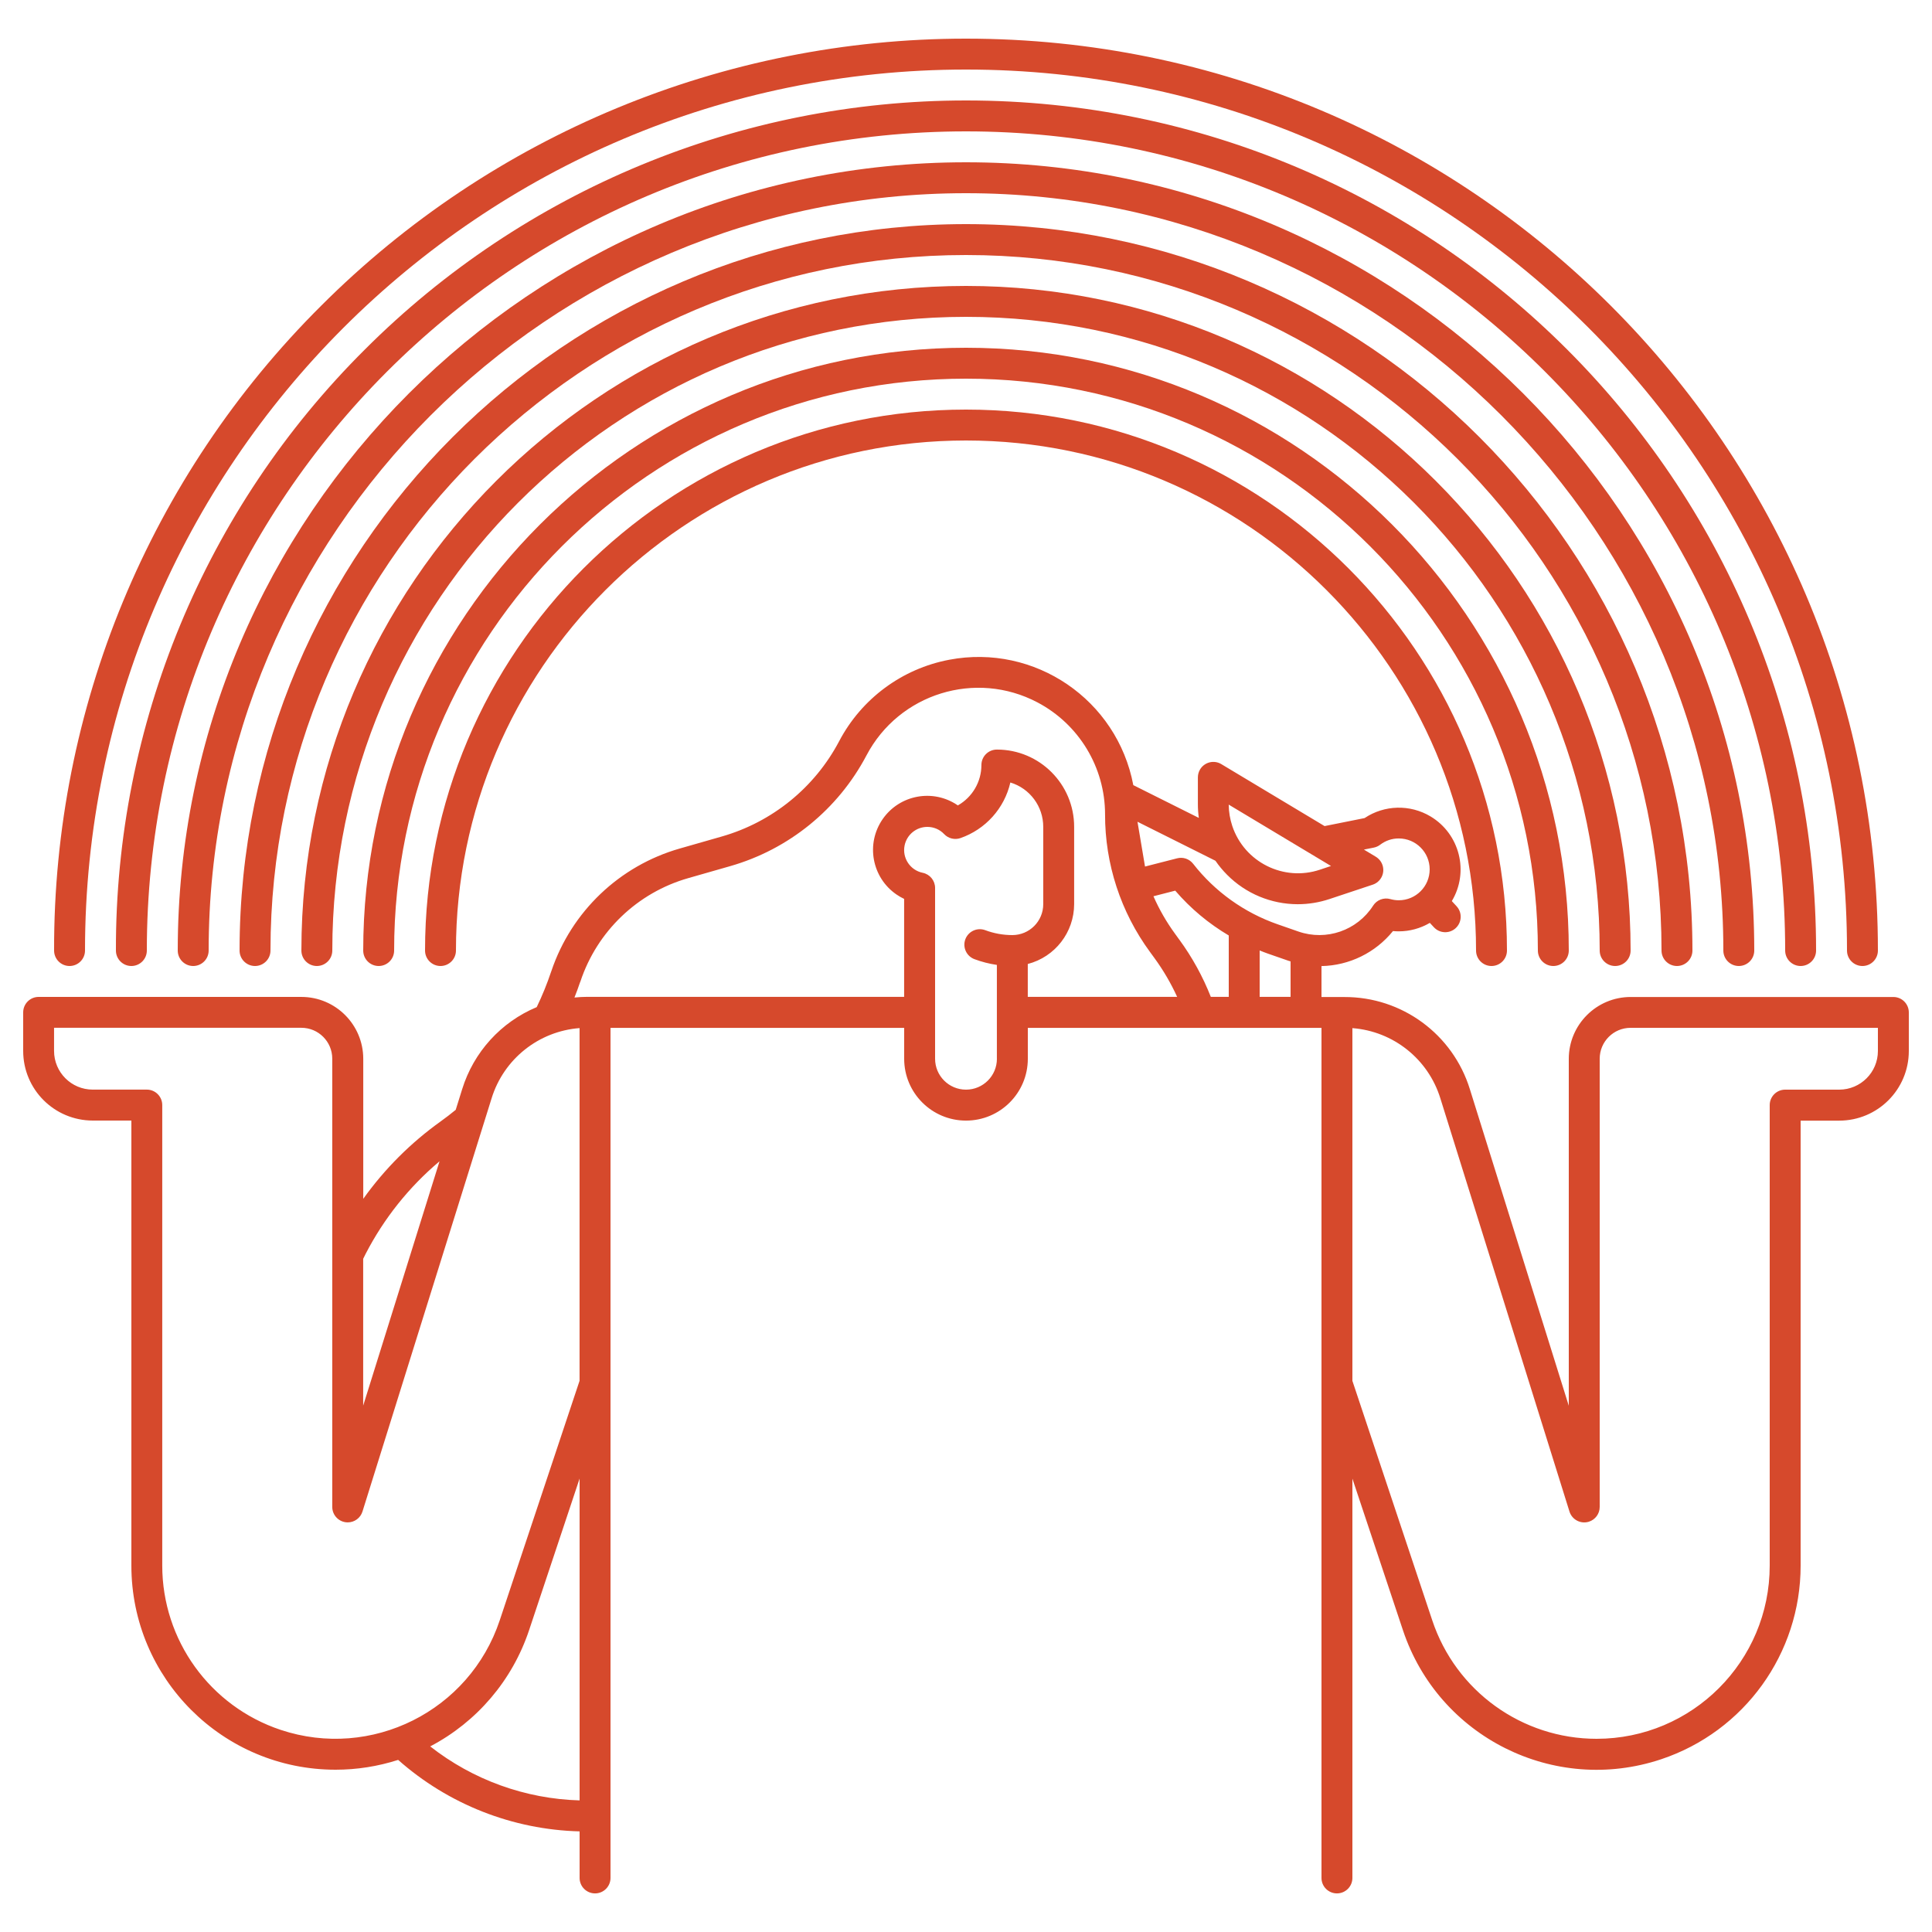
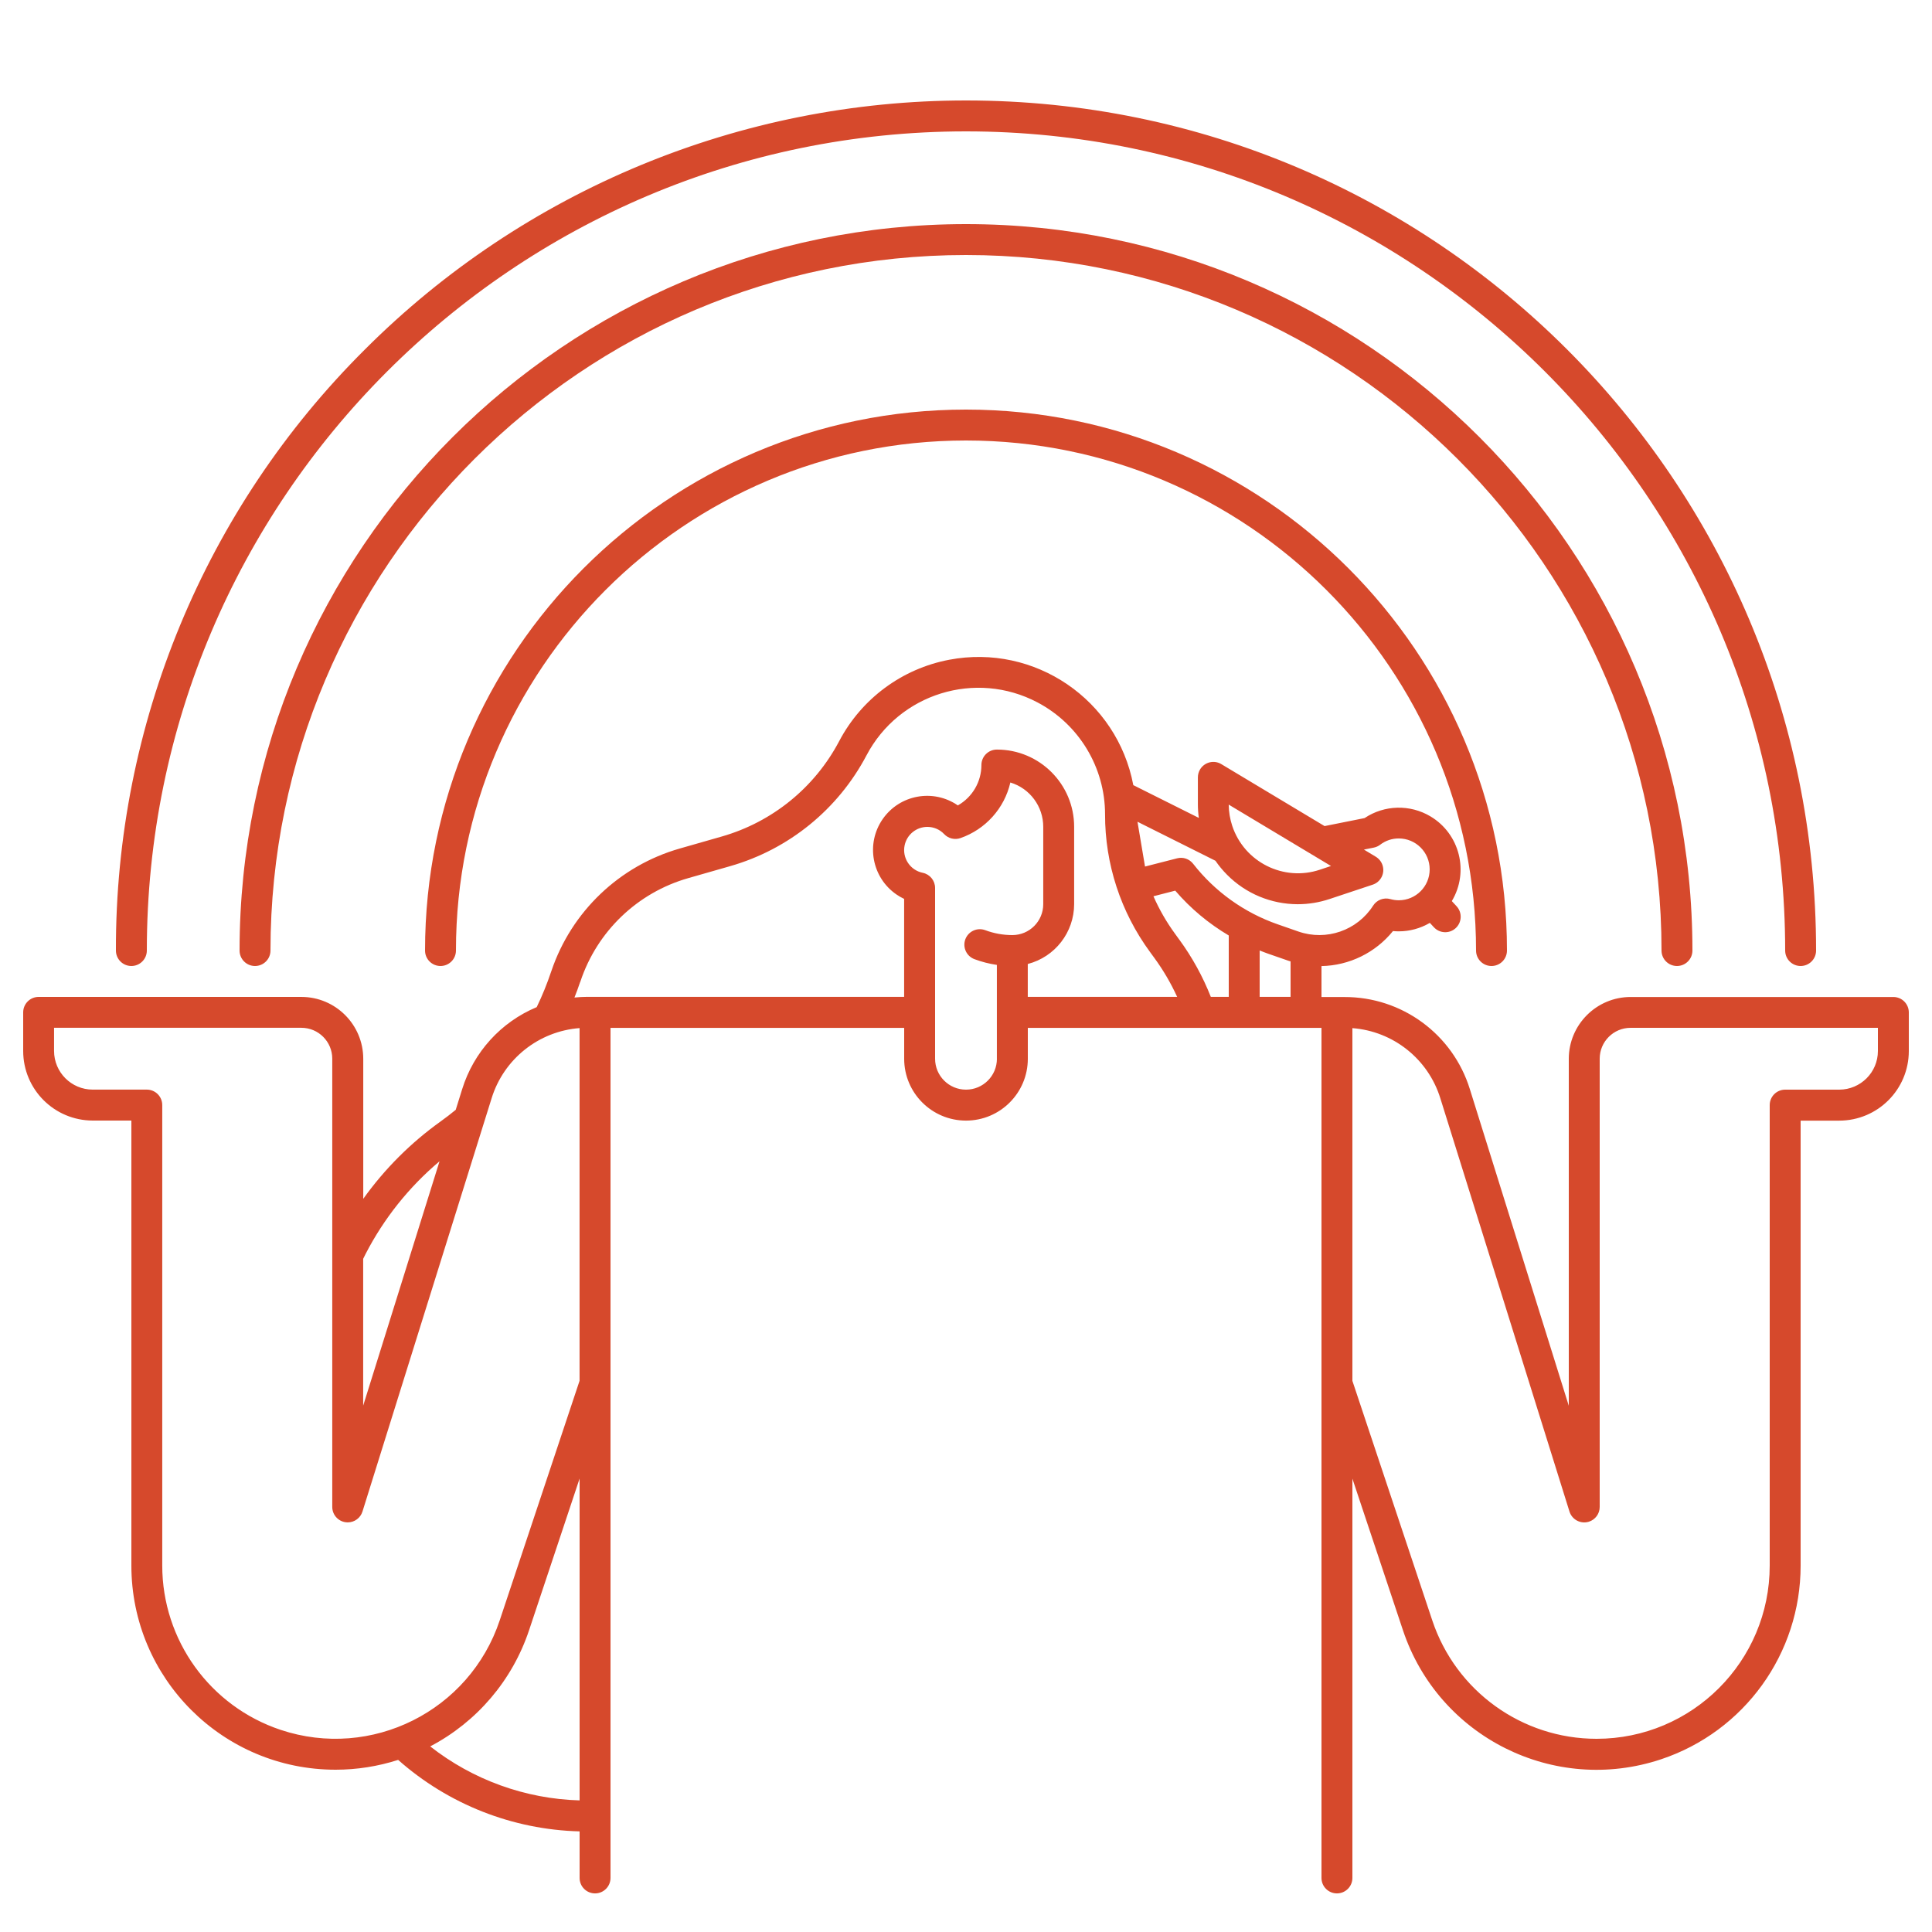
<svg xmlns="http://www.w3.org/2000/svg" id="Capa_1" data-name="Capa 1" viewBox="0 0 500 500">
  <defs>
    <style>
      .cls-1 {
        fill: #d6492c;
      }
    </style>
  </defs>
  <path class="cls-1" d="m24,290h10v115.18c.01,29.18,23.68,52.83,52.86,52.82,5.49,0,10.95-.86,16.18-2.54,12.99,11.5,29.62,18.05,46.96,18.5v12.05c0,2.21,1.79,4,4,4s4-1.79,4-4v-220h76v8c0,8.84,7.16,16,16,16s16-7.16,16-16v-8h76v220c0,2.21,1.79,4,4,4s4-1.79,4-4v-103.34l13.08,39.23c9.23,27.67,39.14,42.63,66.81,33.4,21.57-7.19,36.11-27.37,36.11-50.1v-115.18h10c9.94-.01,17.99-8.06,18-18v-10c0-2.21-1.79-4-4-4h-68c-8.83.01-15.99,7.17-16,16v89.79l-25.6-81.93c-4.4-14.22-17.57-23.9-32.46-23.85h-5.94v-8.01c7.2-.14,13.97-3.46,18.5-9.06.5.05,1,.07,1.5.07,2.83,0,5.6-.76,8.04-2.19l1.03,1.11c1.49,1.63,4.02,1.75,5.65.26s1.75-4.02.26-5.65c-.01-.02-.03-.03-.04-.05l-1.21-1.31c4.53-7.57,2.06-17.38-5.51-21.91-5.3-3.17-11.94-3-17.07.43l-10.35,2.07-26.73-16.04c-1.89-1.14-4.35-.52-5.49,1.37-.37.62-.57,1.33-.57,2.06v6.92c0,1.2.08,2.39.25,3.57l-16.96-8.48c-4.19-22.12-25.52-36.65-47.64-32.45-12.2,2.31-22.68,10.06-28.47,21.05-6.34,12.04-17.33,20.96-30.41,24.7l-10.84,3.1c-15.61,4.46-28.03,16.3-33.23,31.67-.03.07-.06.15-.08.22-1.05,3.13-2.29,6.19-3.73,9.16-9.26,3.87-16.32,11.65-19.29,21.23l-1.67,5.35c-1.26,1.03-2.54,2.03-3.93,3.02-7.72,5.52-14.48,12.29-20,20.01v-36.25c-.01-8.83-7.17-15.99-16-16H10c-2.21,0-4,1.79-4,4v10c.01,9.94,8.06,17.99,18,18Zm87.33,161.97c12.11-6.34,21.28-17.12,25.6-30.09l13.07-39.23v83.29c-14.05-.4-27.61-5.3-38.67-13.98Zm146.67-177.97c0,4.42-3.58,8-8,8s-8-3.58-8-8v-44.2c0-1.9-1.34-3.54-3.2-3.92-3.25-.66-5.35-3.83-4.69-7.07.57-2.8,3.03-4.81,5.89-4.81,1.65,0,3.22.67,4.35,1.87,1.08,1.14,2.73,1.54,4.21,1.03,6.49-2.26,11.38-7.69,12.92-14.39,5.06,1.53,8.52,6.2,8.51,11.49v20c0,4.42-3.58,8-8,8-2.39,0-4.77-.43-7.01-1.27-2.07-.77-4.37.28-5.15,2.35-.77,2.07.28,4.37,2.35,5.15,1.88.7,3.82,1.2,5.81,1.49v24.29Zm47.23-30.78l-1.13-1.56c-2.21-3.03-4.08-6.28-5.59-9.71l5.64-1.45c3.95,4.6,8.63,8.51,13.85,11.6v15.89h-4.64c-2.07-5.25-4.8-10.22-8.13-14.78Zm67.53,41.02l33.42,106.95c.66,2.11,2.9,3.28,5.01,2.63,1.67-.52,2.81-2.07,2.81-3.82v-116c0-4.42,3.58-8,8-8h64v6c0,5.52-4.48,9.99-10,10h-14c-2.21,0-4,1.79-4,4v119.18c0,24.75-20.06,44.82-44.81,44.82-19.29,0-36.42-12.34-42.52-30.65l-20.67-61.99v-91.28c10.6.81,19.62,8.01,22.76,18.16Zm-46.76-26.24v-12.02c.69.27,1.37.55,2.06.79l5.35,1.86c.19.07.39.11.59.18v9.18h-8Zm18.48-33.89l-2.9.97c-9.39,3.13-19.54-1.95-22.67-11.33-.59-1.78-.9-3.64-.92-5.52l26.48,15.89Zm-29.94-1.37c.9,1.31,1.92,2.54,3.04,3.66,4.83,4.87,11.41,7.6,18.27,7.61,2.81,0,5.6-.46,8.26-1.35l11.15-3.71c2.1-.7,3.23-2.96,2.53-5.06-.3-.91-.92-1.67-1.74-2.17l-3.07-1.85,2.56-.51c.6-.12,1.16-.37,1.64-.74,1.38-1.06,3.08-1.64,4.82-1.63,4.42,0,8,3.58,8,8s-3.58,8-8,8c-.74,0-1.47-.11-2.19-.31-1.69-.47-3.49.21-4.44,1.69-4.12,6.44-12.12,9.22-19.34,6.71l-5.34-1.86c-8.66-3.01-16.27-8.45-21.91-15.68-.98-1.25-2.6-1.81-4.14-1.41l-8.31,2.13-1.95-11.59,20.17,10.09Zm-164.4,31.45c.03-.07.05-.14.08-.21,4.32-12.97,14.76-22.97,27.9-26.72l10.84-3.1c15.18-4.34,27.93-14.7,35.29-28.67,8.43-16.01,28.24-22.15,44.25-13.71,10.75,5.67,17.49,16.82,17.49,28.97-.03,12.81,4.05,25.3,11.64,35.63l1.13,1.55c2.3,3.15,4.27,6.52,5.89,10.06h-38.66v-8.51c7.06-1.83,11.99-8.2,12-15.49v-20c.01-11.03-8.92-19.99-19.96-20-.01,0-.03,0-.04,0-2.21,0-4,1.79-4,4,0,4.33-2.33,8.32-6.1,10.45-6.36-4.39-15.08-2.79-19.47,3.57-4.39,6.36-2.79,15.08,3.57,19.47.63.44,1.3.82,2,1.15v25.35h-81.94c-1.14,0-2.26.07-3.38.18.52-1.32,1.02-2.65,1.46-3.98Zm-55.51,70.3c4.74-9.17,11.23-17.31,19.12-23.95l-19.76,63.24v-38c.21-.43.42-.86.64-1.29Zm-80.64-58.5h64c4.42,0,8,3.58,8,8v116c0,2.21,1.79,4,4,4,1.75,0,3.3-1.14,3.82-2.81l33.42-106.95c3.14-10.15,12.17-17.35,22.76-18.16v91.28l-20.66,61.99c-7.83,23.48-33.21,36.17-56.69,28.35-18.3-6.1-30.65-23.23-30.65-42.52v-119.18c0-2.21-1.79-4-4-4h-14c-5.52,0-9.99-4.48-10-10v-6Z" />
-   <path class="cls-1" d="m18,250c2.21,0,4-1.79,4-4C22,120.28,124.28,18,250,18s228,102.28,228,228c0,2.21,1.79,4,4,4s4-1.79,4-4c0-130.34-105.66-236-236-236-62.59,0-122.62,24.86-166.88,69.12C38.72,123.28,13.83,183.37,14,246c0,2.21,1.79,4,4,4Z" />
  <path class="cls-1" d="m466,250c2.21,0,4-1.79,4-4,0-121.5-98.5-220-220-220-58.35,0-114.3,23.18-155.56,64.44C53.04,131.6,29.84,187.62,30,246c0,2.21,1.79,4,4,4s4-1.79,4-4c0-116.9,95.1-212,212-212s212,95.1,212,212c0,2.21,1.79,4,4,4Z" />
-   <path class="cls-1" d="m450,250c2.21,0,4-1.79,4-4,0-112.49-91.51-204-204-204S46,133.51,46,246c0,2.21,1.79,4,4,4s4-1.79,4-4c0-108.07,87.93-196,196-196s196,87.93,196,196c0,2.21,1.79,4,4,4Z" />
  <path class="cls-1" d="m434,250c2.21,0,4-1.79,4-4,0-103.66-84.34-188-188-188S62,142.34,62,246c0,2.21,1.79,4,4,4s4-1.79,4-4c0-99.25,80.75-180,180-180s180,80.75,180,180c0,2.21,1.79,4,4,4Z" />
-   <path class="cls-1" d="m418,250c2.21,0,4-1.79,4-4,0-94.84-77.16-172-172-172S78,151.16,78,246c0,2.21,1.79,4,4,4s4-1.79,4-4c0-90.43,73.57-164,164-164s164,73.57,164,164c0,2.21,1.79,4,4,4Z" />
-   <path class="cls-1" d="m402,250c2.21,0,4-1.79,4-4,0-86.02-69.98-156-156-156S94,159.98,94,246c0,2.21,1.79,4,4,4s4-1.79,4-4c0-81.61,66.39-148,148-148s148,66.39,148,148c0,2.21,1.79,4,4,4Z" />
  <path class="cls-1" d="m250,106c-77.2,0-140,62.8-140,140,0,2.21,1.79,4,4,4s4-1.79,4-4c0-72.79,59.21-132,132-132s132,59.21,132,132c0,2.21,1.79,4,4,4s4-1.79,4-4c0-77.2-62.8-140-140-140Z" />
</svg>